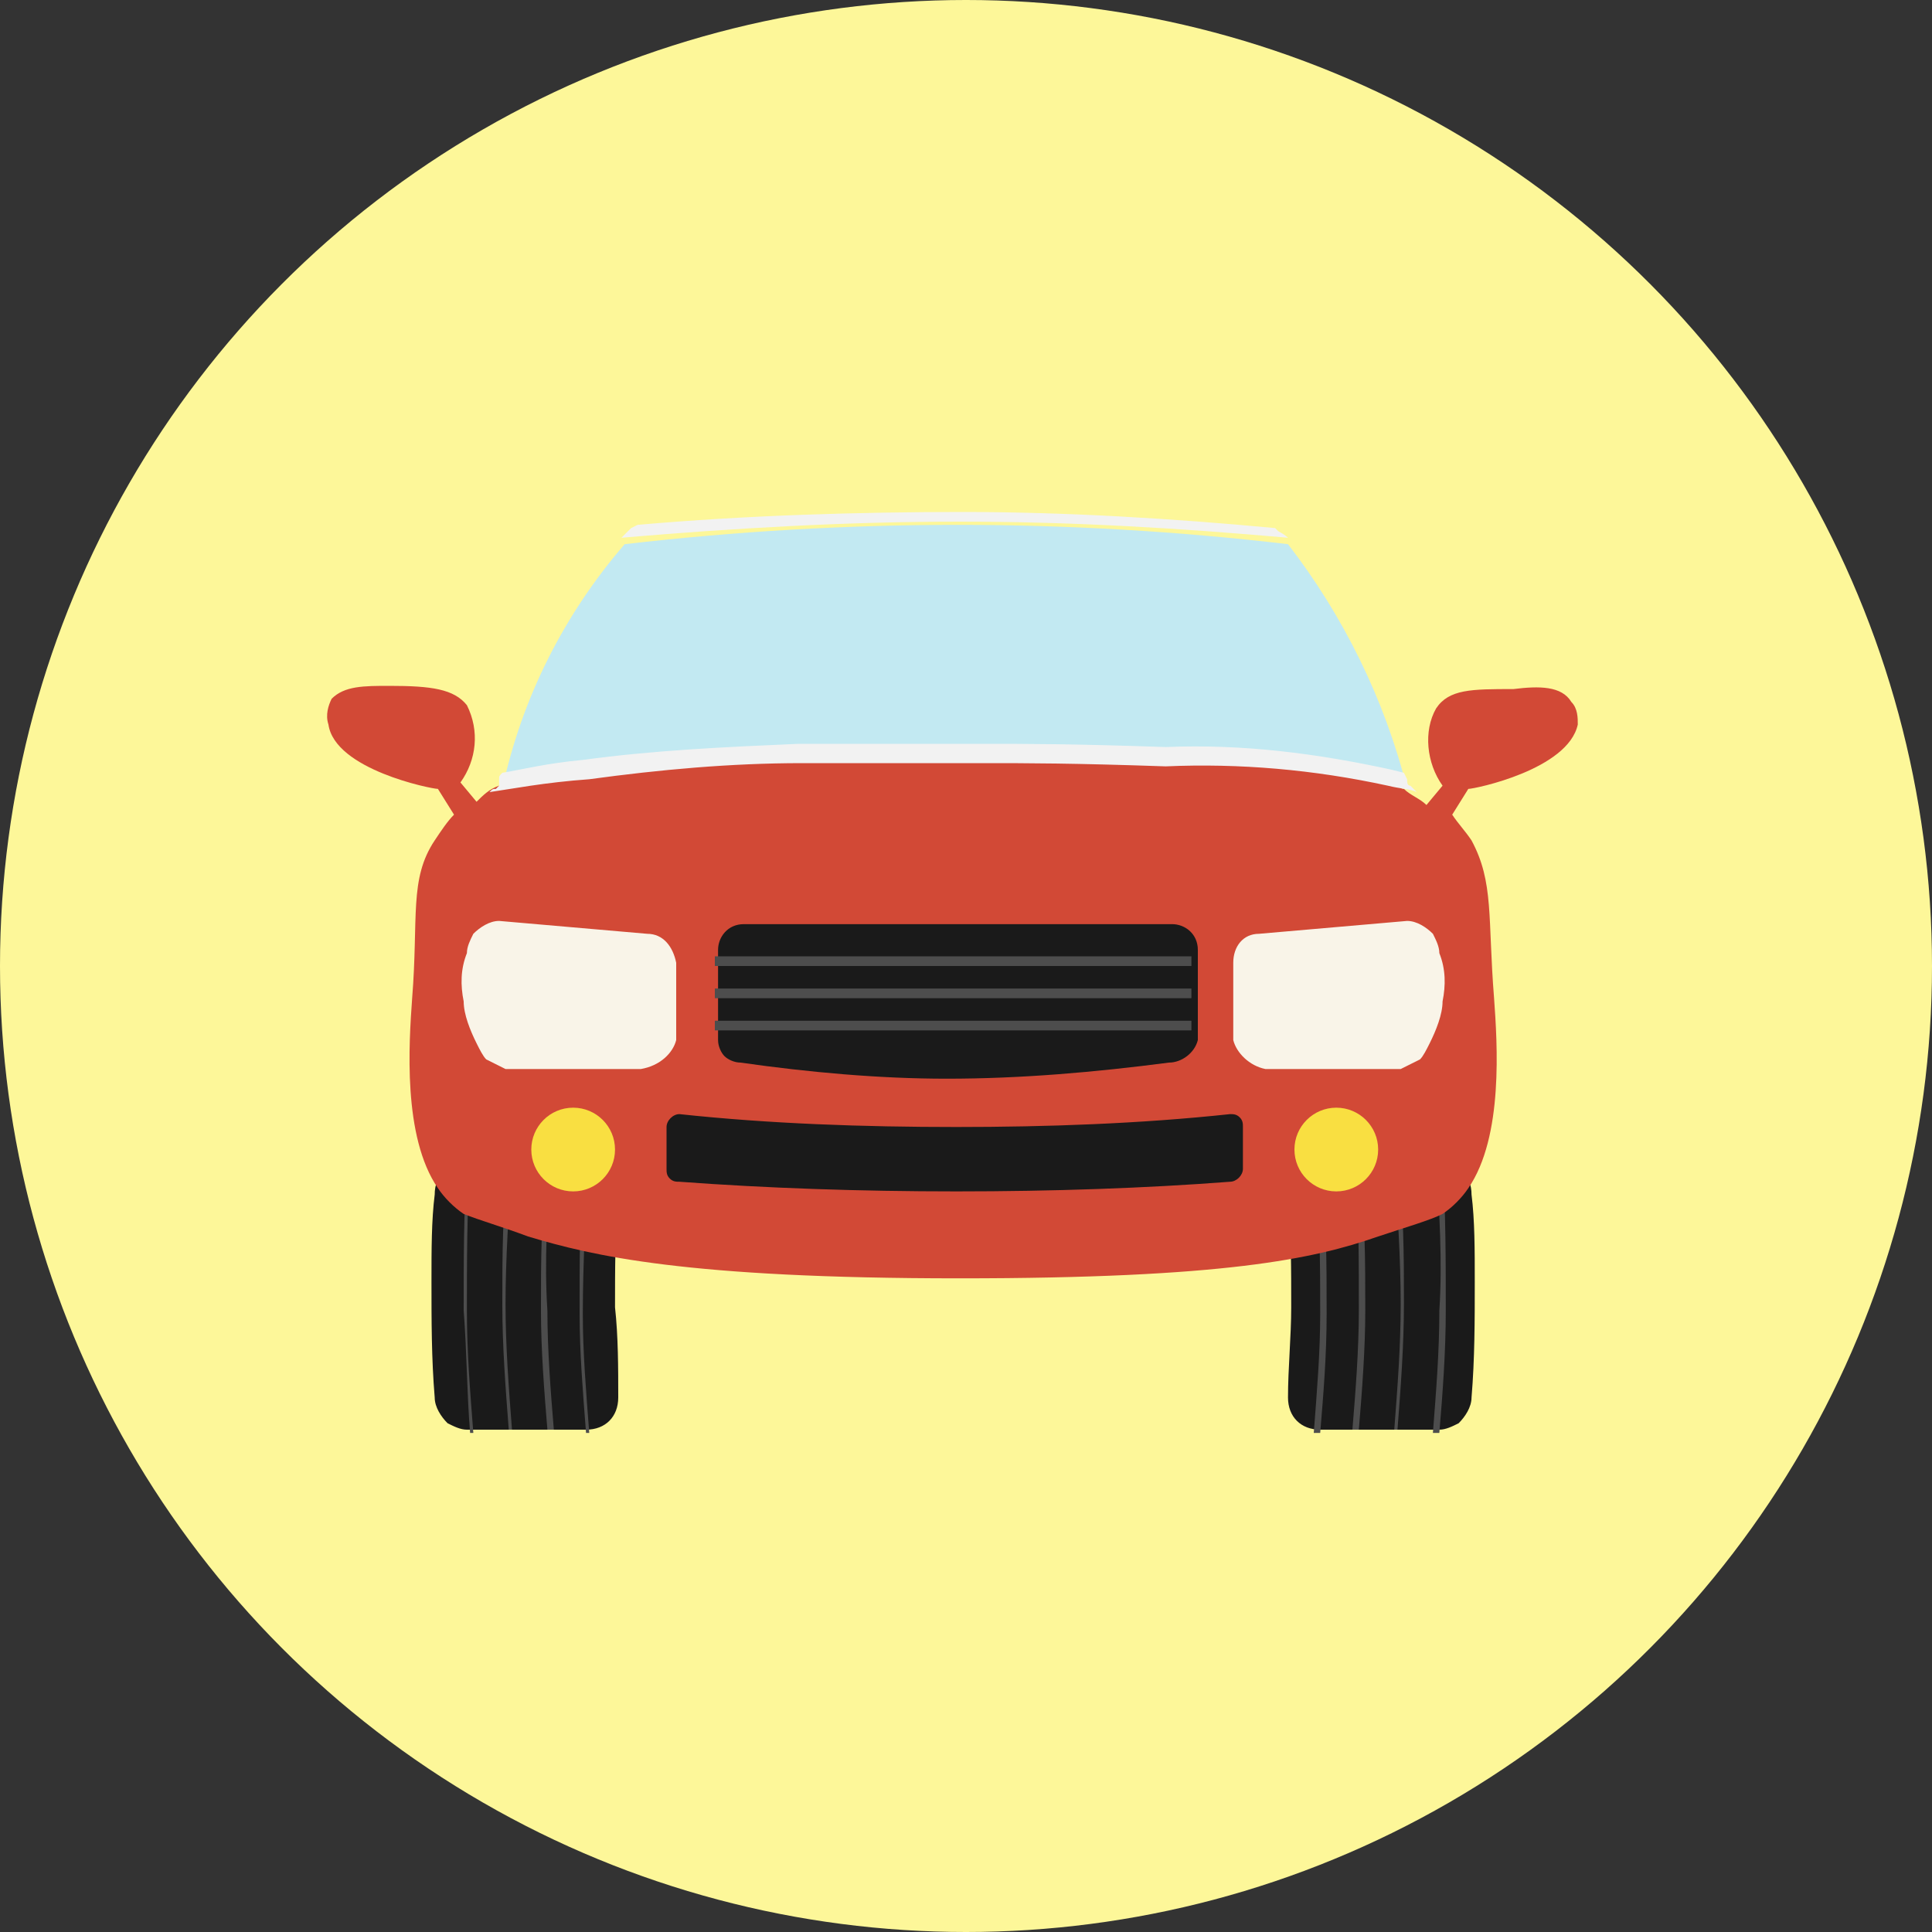
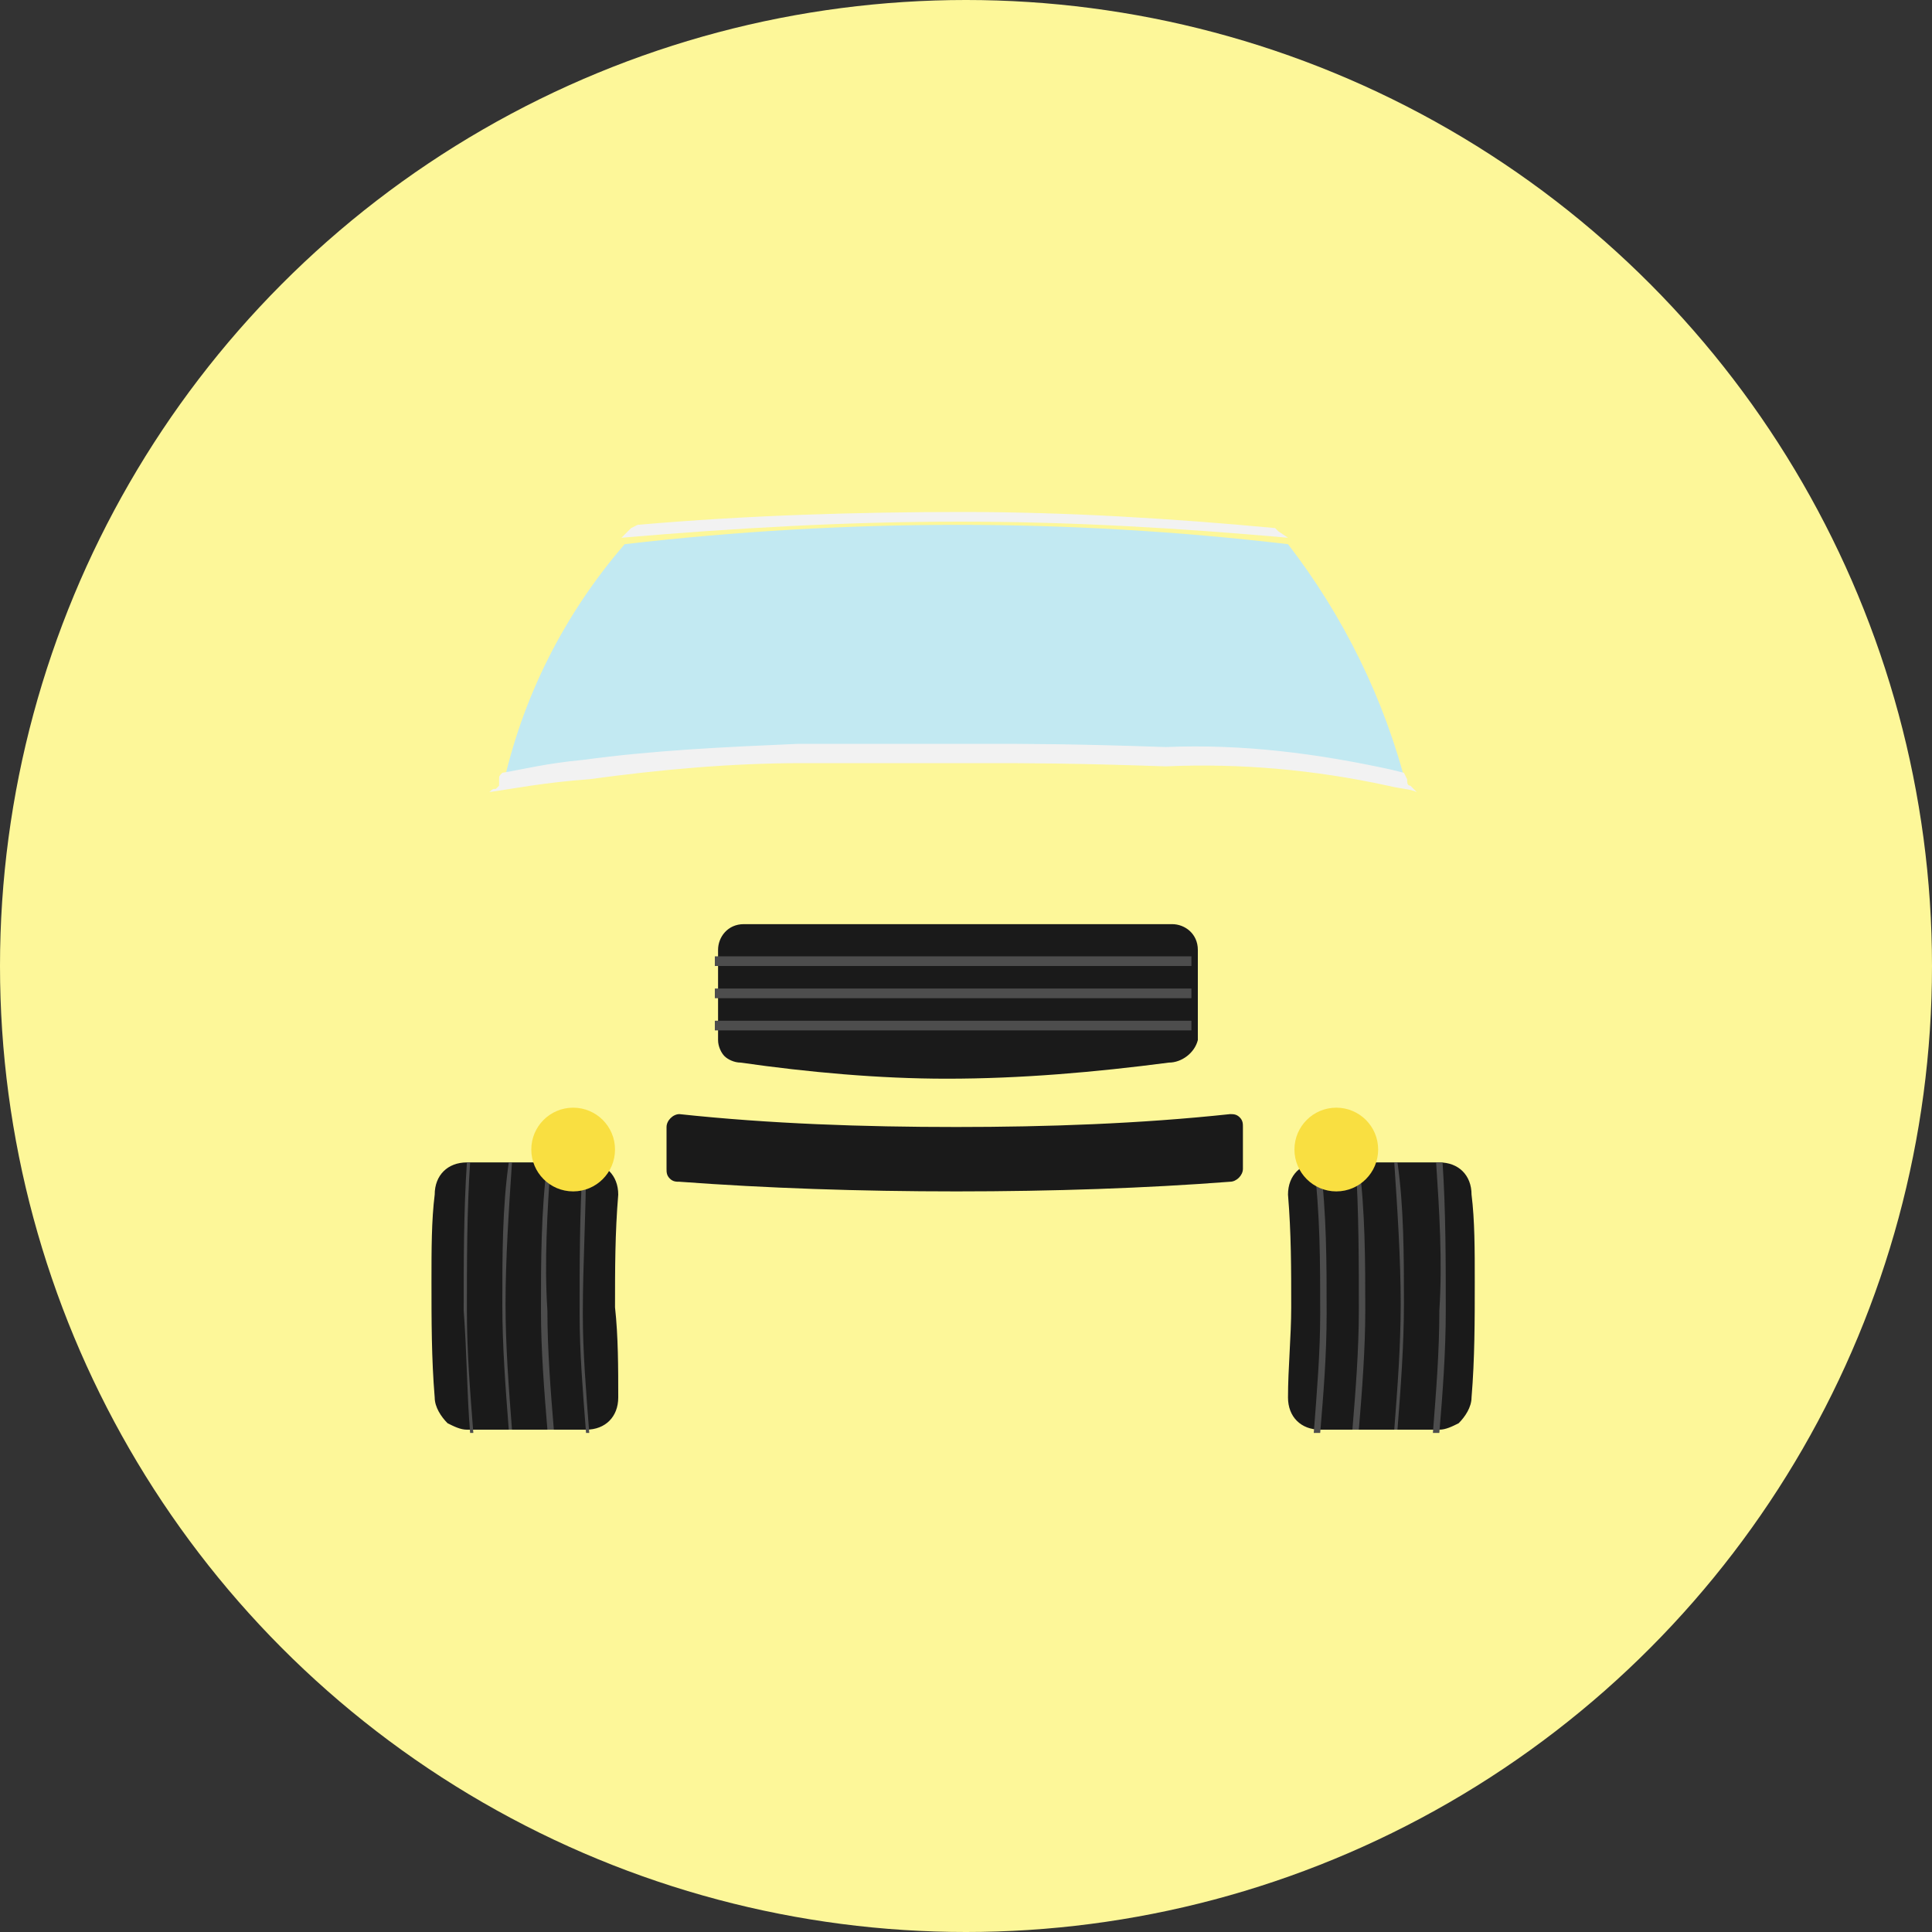
<svg xmlns="http://www.w3.org/2000/svg" version="1.1" id="レイヤー_1" x="0px" y="0px" viewBox="0 0 60 60" style="enable-background:new 0 0 60 60;" xml:space="preserve">
  <rect x="0" y="0" width="60" height="60" fill="#333333" stroke="none" />
  <style type="text/css">
	.st0{fill:#FDF799;}
	.st1{fill:#1A1A1A;}
	.st2{fill:#4D4D4D;}
	.st3{fill:#D24936;}
	.st4{fill:#C2E9F2;}
	.st5{fill:#F2F2F2;}
	.st6{fill:none;}
	.st7{fill:#F9F4E8;}
	.st8{fill:#F9DF41;}
</style>
  <g id="レイヤー_2_00000052821141730917193960000015597798637072851341_">
    <g id="レイヤー_1-2">
      <circle class="st0" cx="30" cy="30" r="30" />
      <path class="st1" d="M44.7,44.4H41c-0.6,0-1-0.4-1-1c0-0.9,0.1-1.9,0.1-2.8c0-1.2,0-2.3-0.1-3.5c0-0.6,0.4-1,1-1h3.7    c0.6,0,1,0.4,1,1c0.1,0.8,0.1,1.7,0.1,2.7c0,1.2,0,2.4-0.1,3.6l0,0c0,0.3-0.2,0.6-0.4,0.8C45.1,44.3,44.9,44.4,44.7,44.4z" />
      <path class="st2" d="M41,40.8c0,1.2-0.1,2.4-0.2,3.7H41c0.1-1.2,0.2-2.4,0.2-3.7c0-1.6,0-3.1-0.2-4.7h-0.2    C41,37.7,41,39.2,41,40.8z" />
      <path class="st2" d="M42.2,40.7c0,1.2-0.1,2.5-0.2,3.7h0.2c0.1-1.2,0.2-2.5,0.2-3.7c0-1.5,0-3.1-0.2-4.6h-0.1    C42.2,37.6,42.2,39.2,42.2,40.7z" />
      <path class="st2" d="M43.5,40.5c0,1.3-0.1,2.6-0.2,3.9h0.1c0.1-1.3,0.2-2.6,0.2-3.9c0-1.5,0-3-0.2-4.4h-0.1    C43.4,37.6,43.5,39.1,43.5,40.5z" />
      <path class="st2" d="M44.6,36.1c0.1,1.5,0.2,3.1,0.1,4.6c0,1.3-0.1,2.5-0.2,3.8h0.2c0.1-1.2,0.2-2.5,0.2-3.8c0-1.5,0-3.1-0.1-4.6    H44.6z" />
      <path class="st1" d="M14.5,44.4h3.7c0.6,0,1-0.4,1-1c0-0.9,0-1.9-0.1-2.8c0-1.2,0-2.3,0.1-3.5c0-0.6-0.4-1-1-1h-3.7    c-0.6,0-1,0.4-1,1c-0.1,0.8-0.1,1.7-0.1,2.7c0,1.2,0,2.4,0.1,3.6l0,0c0,0.3,0.2,0.6,0.4,0.8C14.1,44.3,14.3,44.4,14.5,44.4z" />
      <path class="st2" d="M18.1,40.8c0,1.2,0.1,2.4,0.2,3.7h-0.1C18.1,43.2,18,42,18,40.8c0-1.6,0-3.1,0.1-4.7h0.1    C18.2,37.7,18.1,39.2,18.1,40.8z" />
      <path class="st2" d="M17,40.7c0,1.2,0.1,2.5,0.2,3.7H17c-0.1-1.2-0.2-2.5-0.2-3.7c0-1.5,0-3.1,0.2-4.6h0.1    C17,37.6,16.9,39.2,17,40.7z" />
      <path class="st2" d="M15.7,40.5c0,1.3,0.1,2.6,0.2,3.9h-0.1c-0.1-1.3-0.2-2.6-0.2-3.9c0-1.5,0-3,0.2-4.4h0.1    C15.8,37.6,15.7,39.1,15.7,40.5z" />
      <path class="st2" d="M14.6,36.1c-0.1,1.5-0.1,3.1-0.1,4.6c0,1.3,0.1,2.5,0.2,3.8h-0.1c-0.1-1.2-0.1-2.5-0.2-3.8    c0-1.5,0-3.1,0.1-4.6H14.6z" />
-       <path class="st3" d="M48.8,21.8c-0.3-0.5-1-0.5-1.8-0.4c-1.3,0-2,0-2.4,0.6c-0.4,0.7-0.3,1.7,0.2,2.4l-0.5,0.6    c-0.2-0.2-0.5-0.3-0.7-0.5c-0.1,0-0.2-0.1-0.3-0.2c-0.4-0.2-0.9-0.3-1.4-0.4c-8.2-0.6-16.5-0.6-24.7,0c-0.5,0.1-0.9,0.2-1.4,0.4    l-0.3,0.1c-0.3,0.1-0.5,0.3-0.7,0.5l-0.5-0.6c0.5-0.7,0.6-1.6,0.2-2.4c-0.4-0.5-1.1-0.6-2.4-0.6c-0.8,0-1.4,0-1.8,0.4    c-0.1,0.2-0.2,0.5-0.1,0.8c0.2,1.4,3.2,2,3.4,2l0.5,0.8c-0.2,0.2-0.4,0.5-0.6,0.8c-0.8,1.2-0.5,2.4-0.7,4.9    c-0.1,1.4-0.3,4.3,0.8,5.9c0.2,0.3,0.5,0.6,0.8,0.8c0.5,0.2,1.2,0.4,2,0.7c2,0.6,4.9,1.3,13.4,1.3c8.2,0,11-0.6,13-1.3    c0.9-0.3,1.6-0.5,2-0.7c0.3-0.2,0.6-0.5,0.8-0.8c1.1-1.6,0.9-4.5,0.8-5.9c-0.2-2.5,0-3.6-0.7-4.9c-0.2-0.3-0.4-0.5-0.6-0.8    l0.5-0.8c0.2,0,3.1-0.6,3.4-2C49,22.3,49,22,48.8,21.8z" />
      <path class="st4" d="M17.3,23.9c8.2-0.6,16.5-0.6,24.7,0c0.5,0.1,0.9,0.2,1.4,0.4c0.1,0,0.2,0.1,0.3,0.2c-0.7-2.8-2-5.4-3.7-7.6    c-6.8-0.8-13.7-0.8-20.6,0c-1.9,2.2-3.2,4.8-3.8,7.6l0.3-0.1C16.3,24,16.8,23.9,17.3,23.9z" />
      <path class="st5" d="M15.2,24.6c0.1-0.1,0.1-0.1,0.2-0.1l0.1-0.1c0-0.1,0-0.1,0-0.2s0-0.1,0.1-0.2c0.6-0.1,1.4-0.3,2.5-0.4    c2.2-0.3,4.4-0.4,6.7-0.5c2,0,3.5,0,5.7,0c1.4,0,2.8,0,5.7,0.1c2.4-0.1,4.7,0.2,7,0.7l0.4,0.1l0.1,0.2c0,0.1,0,0.2,0.1,0.2    l0.1,0.1l0.1,0.1c-0.2-0.1-0.5-0.1-0.9-0.2c-2.3-0.5-4.6-0.7-6.9-0.6c-2.9-0.1-4.3-0.1-5.6-0.1c-2.2,0-3.6,0-5.7,0    c-2.2,0-4.4,0.2-6.6,0.5C16.9,24.3,15.9,24.5,15.2,24.6z" />
-       <path class="st5" d="M39.7,16.5l-0.1-0.1c-3.2-0.3-6.5-0.5-9.7-0.5s-6.7,0.1-10.1,0.4l-0.2,0.1c-0.1,0.1-0.2,0.2-0.3,0.3    c3.5-0.3,7-0.5,10.5-0.5s6.8,0.2,10.2,0.5C40,16.7,39.9,16.6,39.7,16.5z" />
+       <path class="st5" d="M39.7,16.5l-0.1-0.1c-3.2-0.3-6.5-0.5-9.7-0.5s-6.7,0.1-10.1,0.4l-0.2,0.1c-0.1,0.1-0.2,0.2-0.3,0.3    c3.5-0.3,7-0.5,10.5-0.5s6.8,0.2,10.2,0.5z" />
      <rect x="22.4" y="31" class="st6" width="14.8" height="0.7" />
      <rect x="22.4" y="30" class="st6" width="14.8" height="0.7" />
-       <path class="st7" d="M19.9,33.2l-4.2,0c-0.2-0.1-0.4-0.2-0.6-0.3c-0.1-0.1-0.2-0.3-0.3-0.5c-0.2-0.4-0.4-0.9-0.4-1.3    c-0.1-0.5-0.1-1,0.1-1.5c0-0.2,0.1-0.4,0.2-0.6c0.2-0.2,0.5-0.4,0.8-0.4l4.6,0.4c0.5,0,0.8,0.4,0.9,0.9v2.4    C20.9,32.7,20.5,33.1,19.9,33.2C19.9,33.2,19.9,33.2,19.9,33.2z" />
-       <path class="st7" d="M39.3,33.2l4.2,0c0.2-0.1,0.4-0.2,0.6-0.3c0.1-0.1,0.2-0.3,0.3-0.5c0.2-0.4,0.4-0.9,0.4-1.3    c0.1-0.5,0.1-1-0.1-1.5c0-0.2-0.1-0.4-0.2-0.6c-0.2-0.2-0.5-0.4-0.8-0.4l-4.6,0.4c-0.5,0-0.8,0.4-0.8,0.9v2.4    C38.4,32.7,38.8,33.1,39.3,33.2C39.3,33.2,39.3,33.2,39.3,33.2z" />
      <path class="st1" d="M36.3,33c-2.3,0.3-4.6,0.5-6.9,0.5c-2.1,0-4.3-0.2-6.4-0.5c-0.2,0-0.4-0.1-0.5-0.2c-0.1-0.1-0.2-0.3-0.2-0.5    v-2.8c0-0.4,0.3-0.8,0.8-0.8h13.3c0.4,0,0.8,0.3,0.8,0.8v2.8C37.1,32.7,36.7,33,36.3,33C36.3,33,36.3,33,36.3,33z" />
      <rect x="22.2" y="29.7" class="st2" width="14.8" height="0.3" />
      <rect x="22.2" y="30.7" class="st2" width="14.8" height="0.3" />
      <rect x="22.2" y="31.7" class="st2" width="14.8" height="0.3" />
      <path class="st1" d="M38.2,36.7c-2.6,0.2-5.5,0.3-8.5,0.3s-5.9-0.1-8.6-0.3c-0.1,0-0.2,0-0.3-0.1c-0.1-0.1-0.1-0.2-0.1-0.3V35    c0-0.2,0.2-0.4,0.4-0.4c2.8,0.3,5.7,0.4,8.6,0.4c2.8,0,5.7-0.1,8.5-0.4c0.1,0,0.2,0,0.3,0.1c0.1,0.1,0.1,0.2,0.1,0.3v1.3    C38.6,36.5,38.4,36.7,38.2,36.7z" />
      <circle class="st8" cx="17.8" cy="35.7" r="1.3" />
      <circle class="st8" cx="41.5" cy="35.7" r="1.3" />
    </g>
  </g>
</svg>